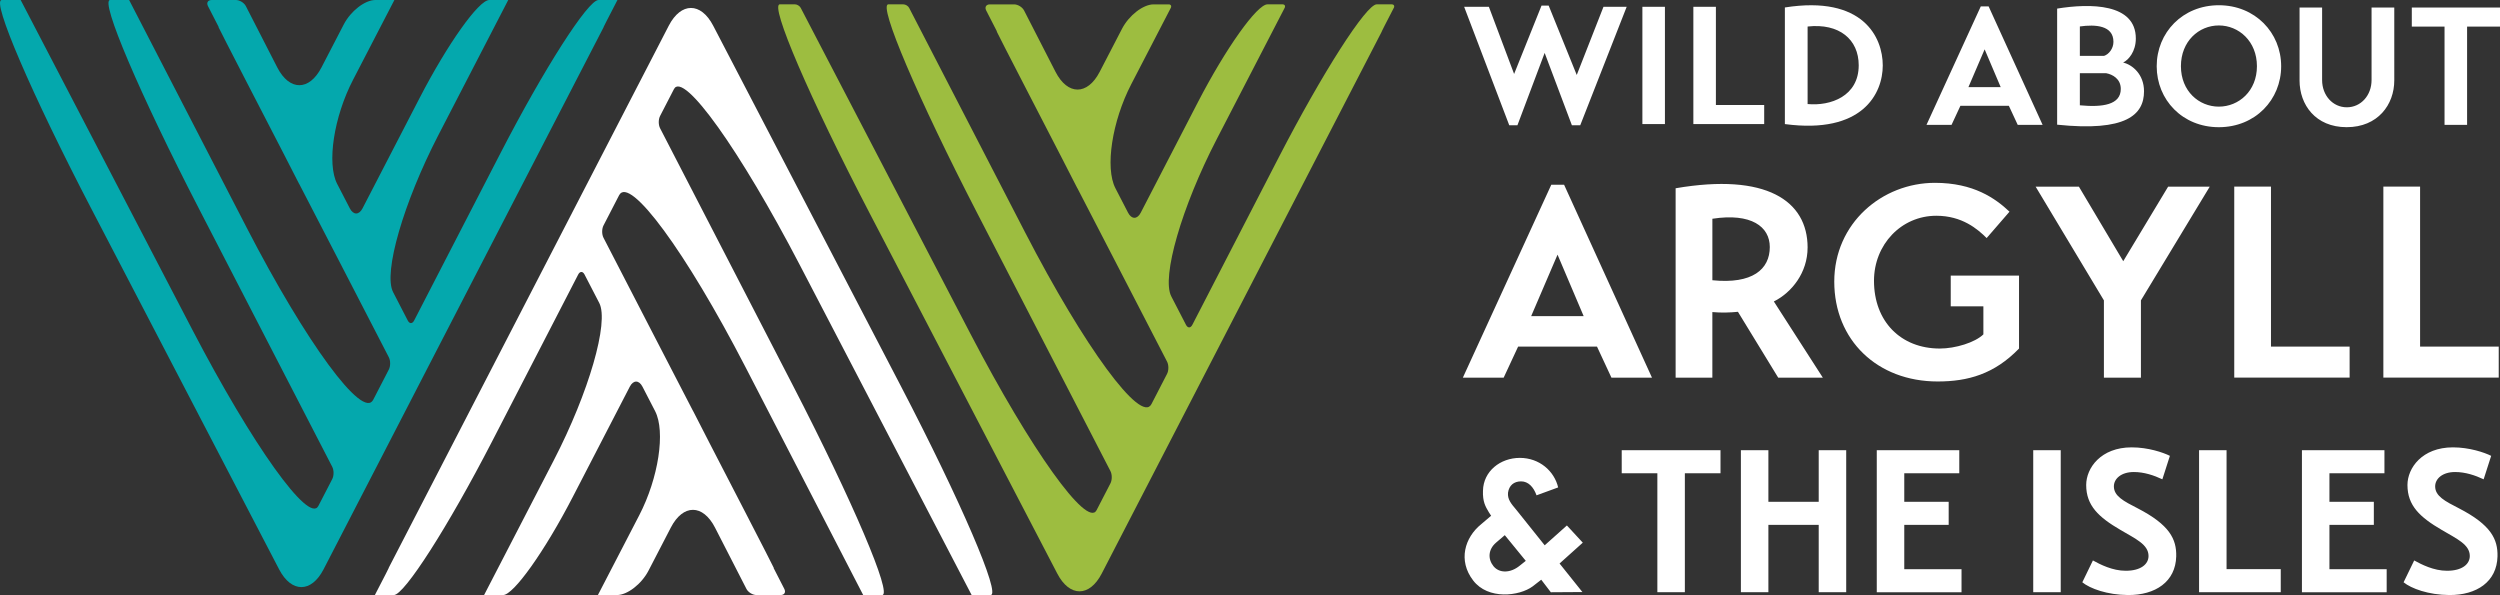
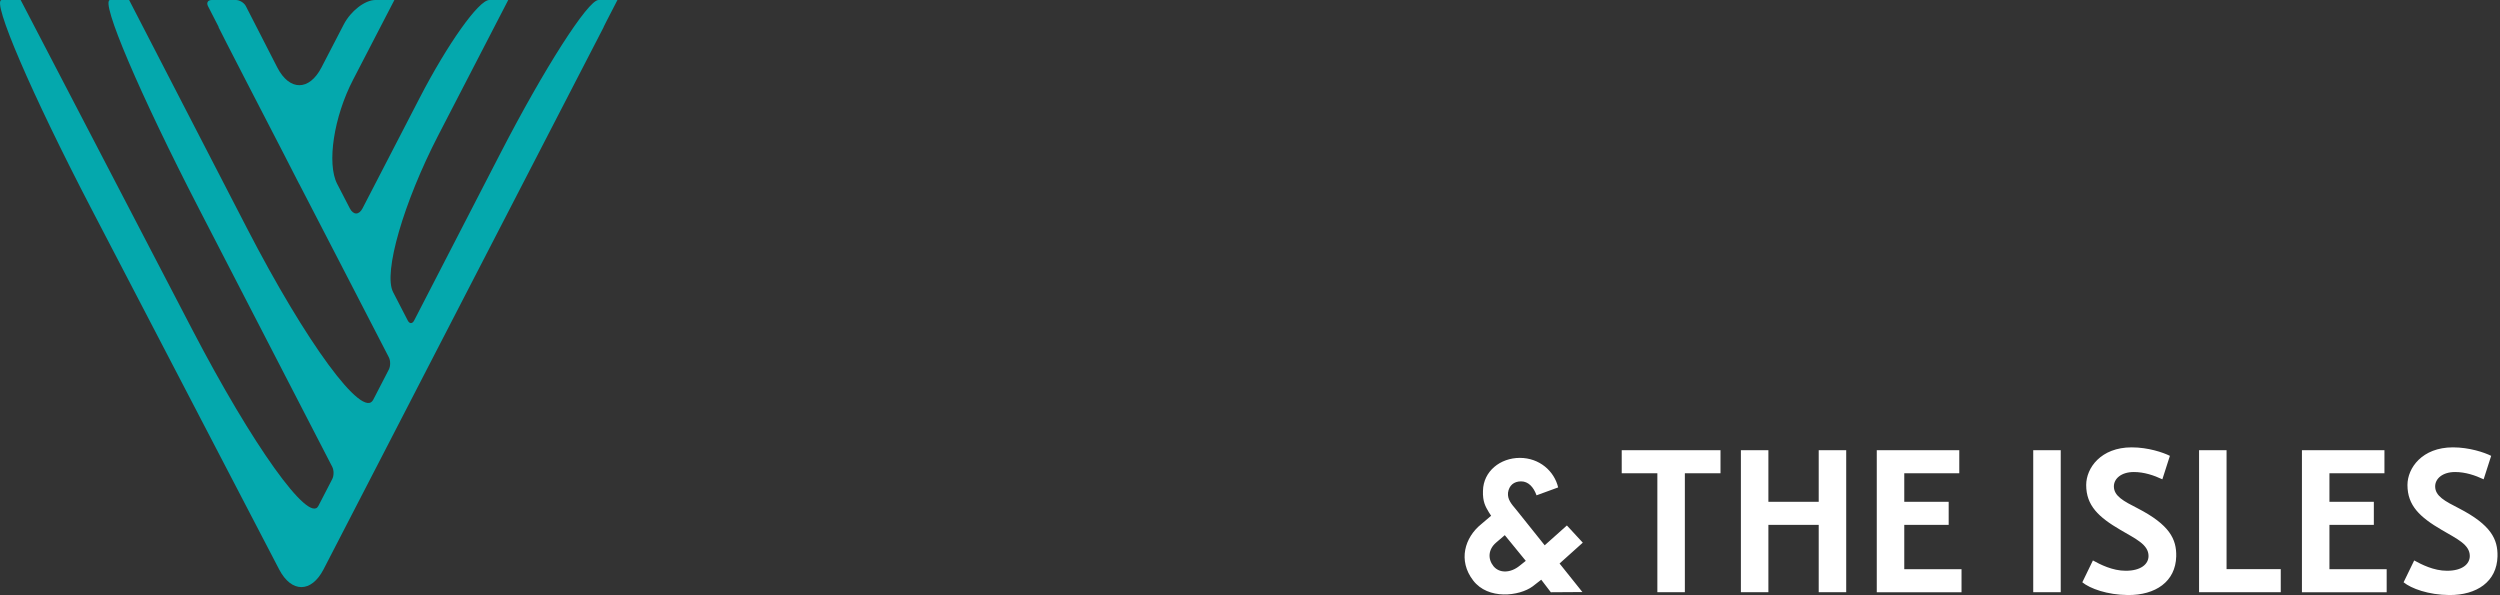
<svg xmlns="http://www.w3.org/2000/svg" id="Layer_1" data-name="Layer 1" viewBox="0 0 1589.27 378.28">
  <rect x="0" y="0" width="1589.27" height="378.28" fill="#333333" stroke="none" />
  <defs>
    <style>
      .cls-1 {
        fill: #04a8ad;
      }

      .cls-1, .cls-2, .cls-3 {
        stroke-width: 0px;
      }

      .cls-2 {
        fill: #9dbd40;
      }

      .cls-3 {
        fill: #fff;
      }
    </style>
  </defs>
-   <path class="cls-2" d="M886.06,5.01c.64-1.25.03-2.25-1.37-2.25h-9.52c-6.65,0-34.54,43.57-62.28,97.32l-54.92,106.43c-1.11,2.15-2.91,2.15-4.02,0l-9.37-18.14c-6.29-12.17,6.64-56.88,28.88-99.86l43.2-83.5c.64-1.24.03-2.25-1.37-2.25h-9.53c-6.66,0-26.48,27.87-44.27,62.26l-36.32,70.21c-2.22,4.3-5.82,4.29-8.05,0l-8.05-15.59c-6.67-12.91-2.15-42.52,10.1-66.15l25.11-48.46c.64-1.24.03-2.25-1.37-2.25h-9.53c-6.66,0-15.68,6.97-20.13,15.56l-14.17,27.34c-7.79,15.04-20.38,15.01-28.1-.06l-19.96-38.94c-1.1-2.16-3.96-3.9-6.38-3.9h-15.32c-2.42,0-3.49,1.74-2.38,3.9l6.82,13.3h0l-.12.06c-.07.04,7.98,15.74,17.98,35.09l22.77,44.08,10.49,20.45h0l.02-.04s11.72,22.61,26.16,50.56l30.85,59.7c1.11,2.15,1.11,5.63,0,7.79l-9.94,19.24c-6.6,12.78-42.55-36.12-80.31-109.2L577.95,5.01c-.64-1.24-2.3-2.25-3.7-2.25h-9.52c-6.66,0,18.74,59.64,56.74,133.2l84.45,163.52c1.11,2.15,1.11,5.63,0,7.78l-8.83,17.09c-5.99,11.59-41.84-38.55-80.08-111.98L509.02,5c-.65-1.24-2.31-2.25-3.71-2.25h-9.55c-6.67,0,18.92,59.53,57.16,132.96l119.22,228.95c7.82,15.02,20.47,15,28.24-.05l10.27-19.88c5.14-9.96,9.32-18.03,9.32-18.03,0,0,0,0,0,0t0,0s6.3-12.19,14.08-27.24l21.9-42.38h0s.53-1,1.17-2.25l5.63-10.91,115.66-223.86h0l-.05-.03s.84-1.77,1.96-3.92l5.74-11.12h0Z" />
  <path class="cls-1" d="M225.28,324.01s6.3-12.19,14.08-27.24l21.89-42.39h0s6.79-13.16,6.79-13.16L383.71,17.32l-.05-.03s.85-1.77,1.96-3.92l6.9-13.37h-12.06c-6.66,0-34.54,43.57-62.28,97.32l-54.93,106.46c-1.11,2.15-2.91,2.15-4.02,0l-9.37-18.15c-6.29-12.17,6.64-56.88,28.87-99.86L323.09,0h-12.06c-6.66,0-26.48,27.87-44.26,62.26l-36.32,70.22c-2.22,4.3-5.83,4.3-8.05,0l-8.06-15.59c-6.67-12.91-2.15-42.53,10.1-66.16L250.72,0h-12.07c-6.66,0-15.67,6.97-20.13,15.56l-14.17,27.34c-7.79,15.04-20.37,15.01-28.1-.06L156.29,3.89c-1.1-2.15-3.96-3.89-6.38-3.89h-15.32c-2.42,0-3.48,1.74-2.38,3.89l6.82,13.3-.12.06c-.07.03,7.98,15.74,17.97,35.09l22.78,44.09,10.49,20.46.02-.04s11.72,22.61,26.16,50.56l30.85,59.72c1.11,2.15,1.11,5.63,0,7.78l-9.94,19.25c-6.6,12.78-42.56-36.11-80.3-109.2L82.08,0h-12.06c-6.66,0,18.74,59.64,56.73,133.2l84.46,163.56c1.11,2.15,1.11,5.64,0,7.79l-8.83,17.1c-5.99,11.59-41.84-38.55-80.08-111.98L13.14,0H1.06c-6.67,0,18.92,59.53,57.15,132.97l119.24,229c7.82,15.02,20.46,15.01,28.24-.04l19.59-37.92h0Z" />
-   <path class="cls-3" d="M405.53,54.28s-6.3,12.2-14.07,27.24l-21.9,42.39h0s-6.79,13.15-6.79,13.15l-115.66,223.9.05.03s-.84,1.77-1.95,3.92l-6.91,13.37h12.06c6.66,0,34.54-43.57,62.28-97.32l54.93-106.46c1.11-2.15,2.91-2.15,4.02,0l9.38,18.14c6.29,12.17-6.64,56.88-28.87,99.86l-44.37,85.78h12.06c6.66,0,26.48-27.87,44.26-62.26l36.32-70.22c2.23-4.3,5.83-4.3,8.05,0l8.05,15.59c6.67,12.91,2.15,42.53-10.1,66.16l-26.29,50.73h12.07c6.66,0,15.68-6.97,20.13-15.56l14.17-27.35c7.79-15.04,20.37-15.01,28.1.06l19.97,38.95c1.1,2.15,3.96,3.89,6.38,3.89h15.32c2.42,0,3.48-1.74,2.38-3.89l-6.82-13.31.12-.06c.07-.04-7.98-15.74-17.97-35.09l-22.78-44.09-10.49-20.46-.02.04s-11.72-22.61-26.16-50.56l-30.84-59.72c-1.11-2.15-1.11-5.63,0-7.79l9.94-19.24c6.6-12.78,42.55,36.11,80.3,109.2l74.86,144.97h12.06c6.66,0-18.74-59.64-56.73-133.2l-84.46-163.56c-1.11-2.15-1.11-5.64,0-7.78l8.83-17.1c5.99-11.59,41.84,38.55,80.08,111.98l109.16,209.66h12.08c6.67,0-18.92-59.53-57.15-132.97L453.37,16.31c-7.82-15.02-20.46-15-28.24.05l-19.59,37.92h0Z" />
-   <path class="cls-3" d="M1588.46,220.35h-49.99v-101.71h-23.35v121.42h73.34v-19.72h0ZM1493.66,220.35h-49.98v-101.71h-23.35v121.42h73.34v-19.72h0ZM1378.3,118.65l-28.54,47.4-28.19-47.4h-27.51l43.41,72.3v49.13h23.53v-49.13l43.76-72.3h-26.47ZM1240.09,194.75h20.76v17.82c-5.36,5.19-17.82,9-27.68,9-24.91,0-41.86-17.3-41.86-43.07,0-23,17.3-41.34,39.62-41.34,16.43,0,26.28,8.48,32,14.18l14.53-16.77c-9-8.48-22.84-18.34-47.4-18.34-33.56,0-64,25.6-64,62.79s27.33,63.49,65.73,63.49c19.2,0,35.98-4.67,51.72-20.93v-46.36h-43.41v19.55h0ZM1088.57,139.06c24.73-3.81,36.5,5.02,36.5,17.99,0,14.18-11.08,23.69-36.5,21.1v-39.09h0ZM1149.11,157.39c0-29.92-26.47-47.56-83.9-37.71v120.39h23.35v-41.68c5.88.52,11.08.34,16.26-.17l25.6,41.86h28.37l-31.14-48.43c11.42-5.71,21.45-18.34,21.45-34.25M990.14,161.89l16.61,39.09h-33.38l16.77-39.09h0ZM955.9,240.07l9.17-19.72h50.16l9.17,19.72h25.77l-55.87-122.64h-8.13l-56.22,122.64h25.94Z" />
-   <path class="cls-3" d="M1589.27,4.81h-56.07v12.11h20.81v62.44h14.34V16.92h20.92V4.81h0ZM1461.84,51.11c0,15.4,10.09,29.74,29.95,29.74s30.27-14.34,30.27-29.74V4.81h-14.44v46.09c0,9.78-6.8,17.31-15.72,17.31s-15.72-7.54-15.72-17.31V4.81h-14.33v46.3h0ZM1386.43,42.09c0-15.82,11.37-25.91,24.1-25.91s24.22,10.09,24.22,25.91-11.58,25.7-24.22,25.7-24.1-9.88-24.1-25.7M1371.03,42.09c0,21.35,16.36,38.77,39.5,38.77s39.62-17.42,39.62-38.77-16.57-38.76-39.62-38.76-39.5,17.41-39.5,38.76M1322.18,46.55h16.78c3.93.74,9.24,3.51,9.24,9.98,0,10.09-11.46,11.79-26.02,10.41v-20.39h0ZM1322.18,16.82c9.78-1.38,21.35-.74,21.35,9.77,0,4.35-2.97,7.97-5.95,8.92h-15.4v-18.69h0ZM1307.74,79.26c43.86,4.57,55.23-6.27,55.23-21.24,0-10.83-7.44-16.89-13.28-18.26,3.5-1.7,8.07-7.01,8.07-15.29,0-22.41-29-22.41-50.02-19.01v73.81h0ZM1261.65,31.36l10.2,24.01h-20.5l10.3-24.01h0ZM1240.62,79.37l5.63-12.11h30.8l5.63,12.11h15.82l-34.31-75.3h-4.99l-34.51,75.3h15.93Z" />
-   <path class="cls-3" d="M1149.11,16.86c20.07-2.23,32.49,8.17,32.49,24.64,0,19.65-17.84,26.02-32.49,24.64V16.86h0ZM1134.66,78.88c49.39,6.58,62.23-19.44,62.23-37.28s-12.53-44.71-62.23-36.85v74.13h0ZM1121.5,66.77h-30.69V4.33h-14.33v74.55h45.03v-12.11h0ZM1044.08,78.88h14.33V4.33h-14.33v74.55h0ZM1019.34,4.33l-16.99,43.33-17.84-44.08h-4.56l-17.42,43.44-16.04-42.69h-15.72l28.67,75.3h5.2l17.31-45.99,17.31,45.99h5.31l29.52-75.3h-14.76Z" />
  <path class="cls-3" d="M990.53,309.86c-2.46-10.42-11.92-18.78-24.35-18.78s-23.18,8.49-23.44,20.84c-.26,7.07,1.55,10.03,3.75,13.76l1.43,2.19-6.35,5.4c-10.36,8.36-14.89,23.02-5.05,35.76,9.45,12.35,29.27,10.03,37.82,3.73l5.44-4.24,6.09,7.97,20.07-.13-14.51-18.14,14.76-13.25-10.1-10.93-14.12,12.61-18-22.51c-3.37-3.99-5.7-6.69-5.31-10.93.65-4.63,3.75-7.2,8.29-7.2s7.9,3.47,9.84,8.87l13.73-5.02h0ZM949.48,360.02c-3.75-4.63-3.5-10.68,1.56-15.05l5.57-4.76,13.34,16.33-3.88,3.09c-5.83,4.76-12.82,4.89-16.58.39h0ZM1093.75,286.19h-62.81v14.66h22.66v75.63h17.48v-75.63h22.66v-14.66h0ZM1156.17,376.48h17.48v-90.29h-17.48v32.8h-31.99v-32.8h-17.48v90.29h17.48v-42.83h31.99v42.83h0ZM1210.56,361.82v-28.17h28.23v-14.66h-28.23v-18.13h34.97v-14.66h-52.45v90.29h53.88v-14.66h-36.39ZM1292.54,376.48h17.48v-90.29h-17.48v90.29h0ZM1379.44,289.79c-4.4-2.19-13.86-5.4-24.35-5.4-19.56,0-28.88,13.12-28.88,23.92,0,13.12,7.9,20.45,21.76,28.55,9.58,5.66,17.87,9.26,17.87,16.59,0,5.14-4.79,9.39-14.51,9.39-8.42,0-16.19-3.99-20.85-6.56l-6.74,13.89c4.92,3.99,15.8,7.98,29.01,8.1,17.48.13,30.3-8.49,30.69-24.57.26-10.93-4.15-20.06-24.61-30.61-8.81-4.5-15.02-7.72-15.02-13.89,0-4.89,4.66-9.13,12.69-9.13,6.48,0,12.69,2.06,18.13,4.63l4.79-14.92h0ZM1449.89,361.82h-34.45v-75.63h-17.48v90.29h51.93v-14.66h0ZM1480.84,361.82v-28.17h28.23v-14.66h-28.23v-18.13h34.97v-14.66h-52.45v90.29h53.87v-14.66h-36.39ZM1583.67,289.79c-4.4-2.19-13.86-5.4-24.35-5.4-19.55,0-28.88,13.12-28.88,23.92,0,13.12,7.9,20.45,21.76,28.55,9.58,5.66,17.87,9.26,17.87,16.59,0,5.14-4.79,9.39-14.5,9.39-8.42,0-16.19-3.99-20.85-6.56l-6.74,13.89c4.92,3.99,15.8,7.98,29.01,8.1,17.48.13,30.31-8.49,30.69-24.57.26-10.93-4.14-20.06-24.61-30.61-8.81-4.5-15.02-7.72-15.02-13.89,0-4.89,4.66-9.13,12.69-9.13,6.47,0,12.69,2.06,18.13,4.63l4.79-14.92h0Z" />
</svg>